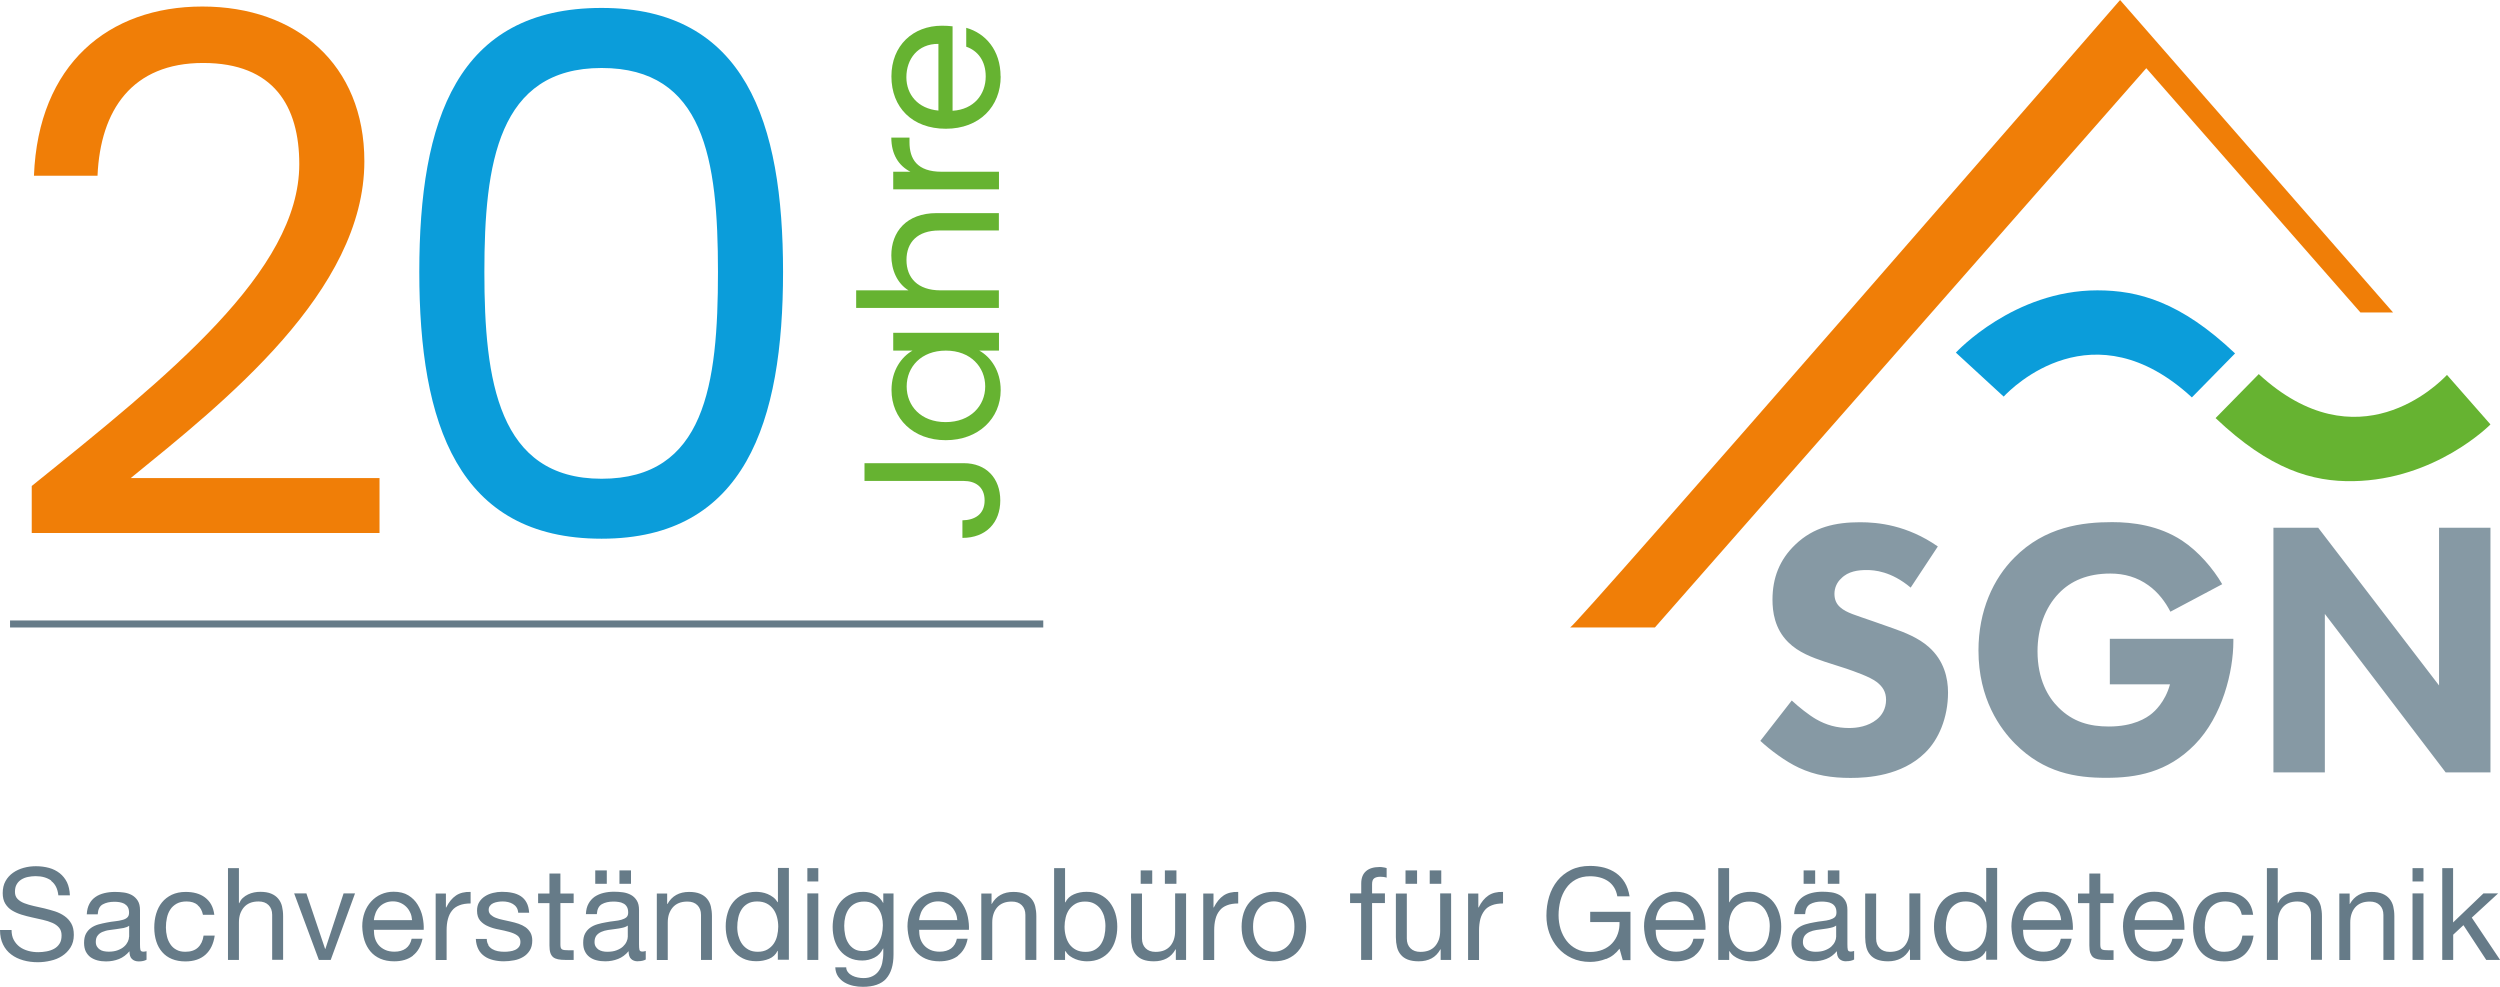
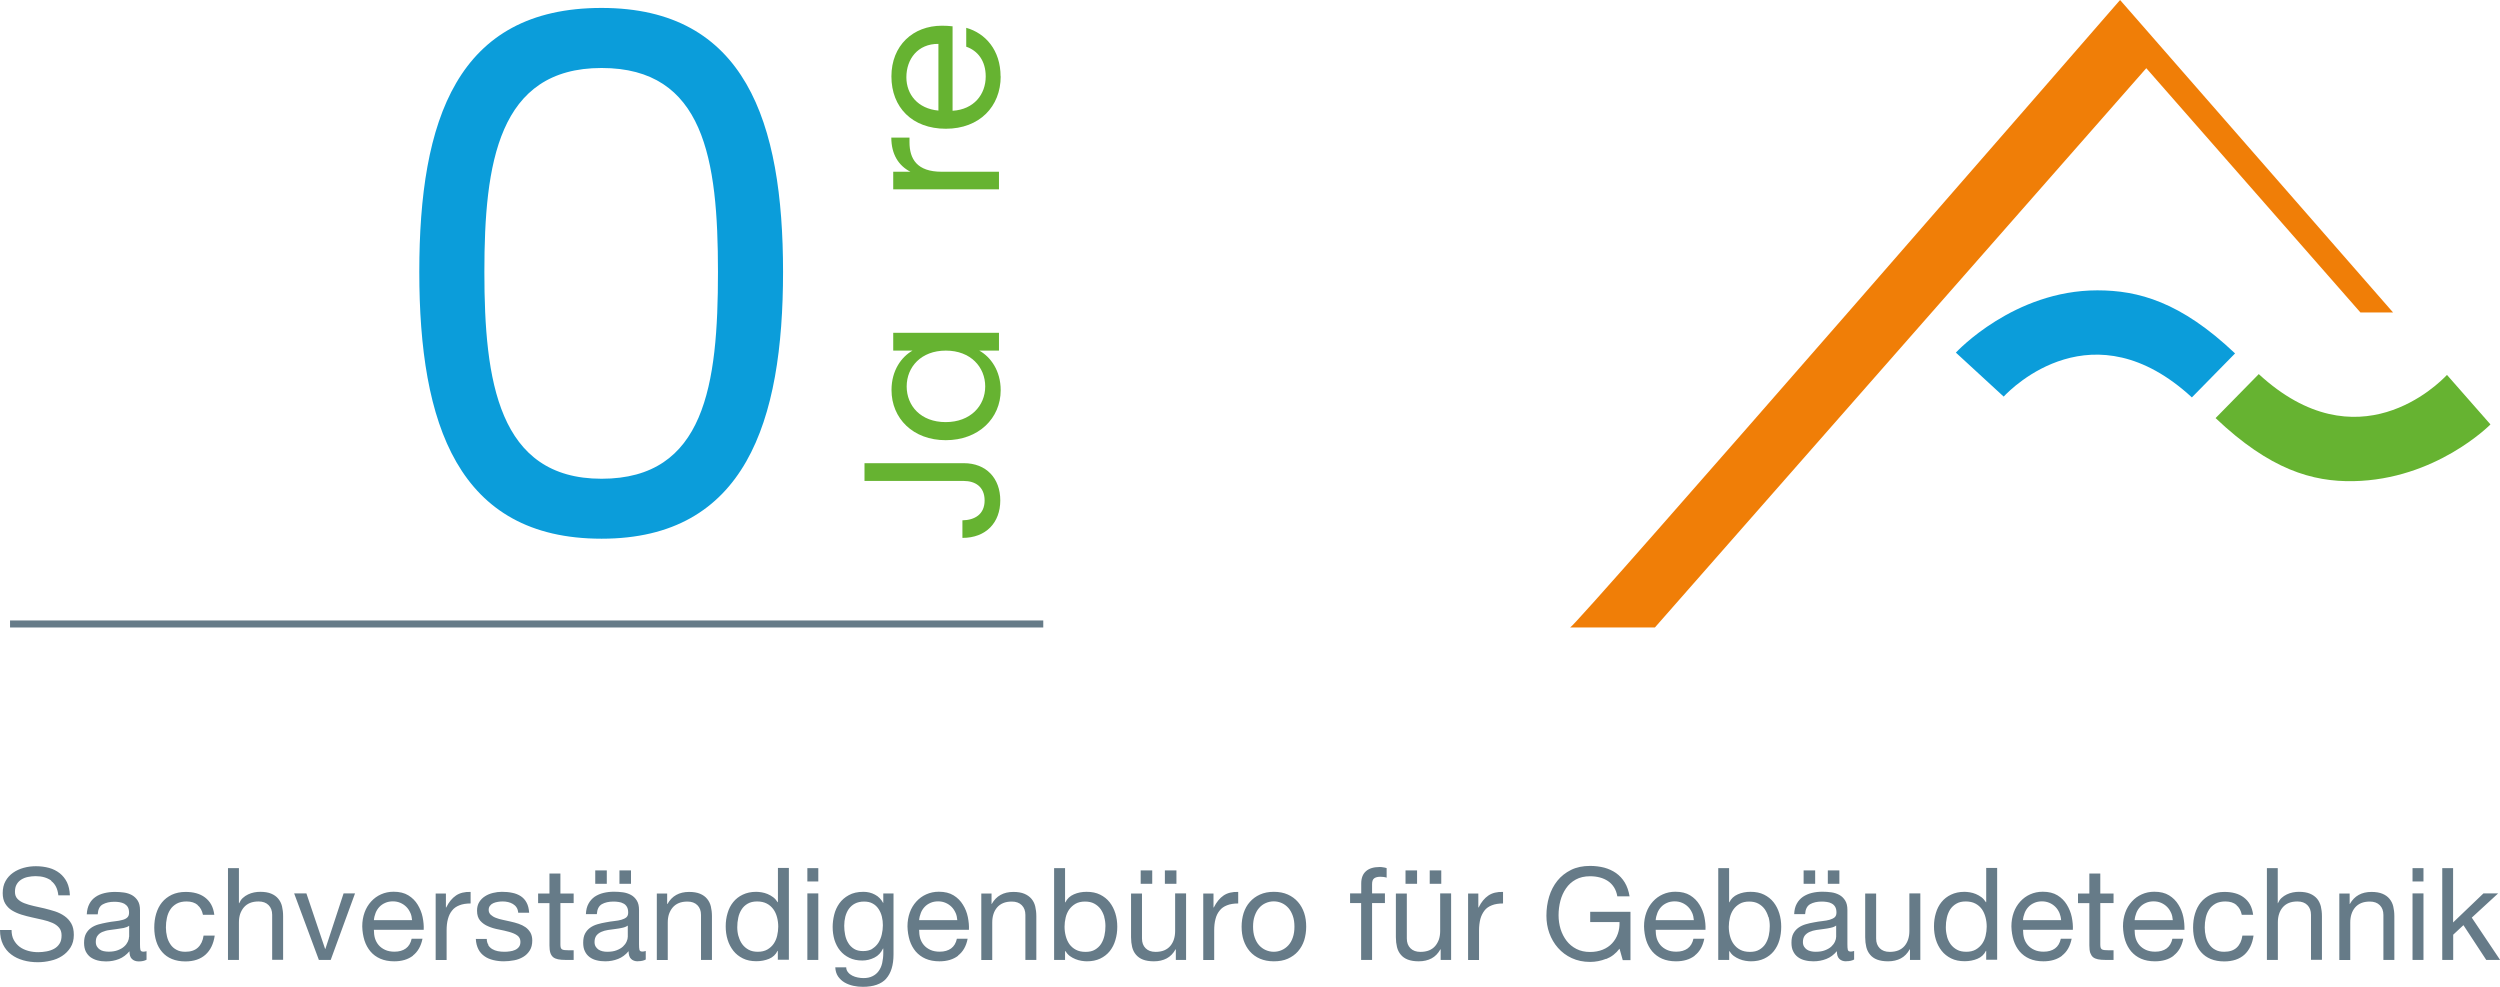
<svg xmlns="http://www.w3.org/2000/svg" id="Ebene_1" viewBox="0 0 248.93 98.26">
  <defs>
    <style>
      .cls-1 {
        fill: #66b331;
      }

      .cls-2 {
        fill: #0b9dda;
      }

      .cls-3 {
        fill: #667b88;
      }

      .cls-4 {
        fill: #8699a4;
      }

      .cls-5 {
        fill: #f07e07;
      }
    </style>
  </defs>
  <path class="cls-3" d="M5.1,87.68c-.41-.29-.92-.44-1.56-.44-.26,0-.51.03-.76.08-.25.05-.47.14-.66.26-.19.12-.35.28-.46.48-.12.2-.17.45-.17.75,0,.28.08.51.25.69.17.18.39.32.67.43.28.11.59.2.94.28.35.07.71.15,1.07.24.36.09.72.19,1.07.3.35.12.66.27.94.47.28.2.5.44.67.74.17.3.25.67.25,1.13,0,.49-.11.9-.33,1.25-.22.35-.5.63-.84.85-.34.22-.72.38-1.15.47-.42.1-.84.15-1.26.15-.51,0-1-.06-1.45-.19-.46-.13-.86-.32-1.2-.58-.35-.26-.62-.59-.82-1-.2-.41-.3-.89-.3-1.44h1.15c0,.38.07.72.22.99.15.28.35.51.59.69.24.18.53.31.85.4.32.09.66.13,1,.13.27,0,.55-.03.83-.08.28-.05.53-.14.75-.26.22-.12.4-.29.54-.51.14-.21.2-.49.2-.82,0-.32-.08-.57-.25-.77-.17-.2-.39-.36-.67-.48-.28-.12-.59-.22-.94-.3-.35-.08-.71-.16-1.07-.24-.36-.08-.72-.17-1.07-.28-.35-.11-.66-.25-.94-.42-.28-.17-.5-.4-.67-.68-.17-.28-.25-.63-.25-1.04,0-.46.09-.86.28-1.2.19-.34.44-.61.75-.83.31-.22.67-.38,1.06-.49.4-.11.8-.16,1.22-.16.47,0,.9.06,1.31.17.4.11.75.29,1.06.53.3.24.54.54.72.9.17.36.27.8.29,1.3h-1.15c-.07-.66-.31-1.13-.71-1.43h0ZM14.61,94.71c-.13.03-.24.05-.33.05-.17,0-.27-.06-.3-.18-.03-.12-.04-.31-.04-.56v-3.4c0-.38-.07-.69-.22-.93-.15-.24-.34-.42-.58-.56-.24-.13-.51-.22-.8-.26-.29-.04-.59-.06-.89-.06-.38,0-.73.04-1.06.12-.33.08-.62.2-.88.38-.26.18-.46.4-.61.69-.15.28-.24.63-.26,1.04h1.09c.03-.49.19-.82.5-.99.31-.17.69-.26,1.15-.26.17,0,.34.01.52.04.17.03.33.08.47.15.14.08.26.19.35.33.09.15.13.34.13.58,0,.2-.06.36-.18.47-.12.11-.28.19-.49.24-.2.06-.44.1-.71.13-.27.03-.55.07-.85.13-.28.05-.56.12-.83.19-.27.08-.51.19-.72.34-.21.15-.38.34-.51.58-.13.24-.19.55-.19.92,0,.33.06.62.17.85.12.23.27.42.47.57.2.14.43.25.7.32.27.07.55.1.85.1.46,0,.89-.08,1.29-.24.4-.16.74-.42,1.04-.77,0,.36.08.62.25.77.17.16.39.24.67.24.33,0,.59-.06.78-.17v-.85h0ZM12.85,93.27c0,.15-.04.32-.12.49-.08.17-.2.34-.36.48-.16.15-.37.27-.63.37-.26.1-.56.15-.92.15-.17,0-.33-.02-.49-.05-.15-.03-.29-.09-.4-.17-.12-.08-.21-.18-.28-.3-.07-.12-.11-.27-.11-.45,0-.27.06-.49.19-.64.12-.16.28-.28.48-.36.2-.08.42-.15.67-.18.25-.04.49-.07.74-.1.24-.03.48-.07.7-.11.22-.05.4-.12.54-.22v1.11h0ZM19.68,90.11c-.27-.23-.64-.35-1.1-.35-.39,0-.72.07-.99.22-.26.15-.48.34-.63.58-.16.24-.27.51-.34.83-.07.31-.1.63-.1.97,0,.31.04.61.11.9.07.29.19.55.34.77.15.23.35.41.6.54.25.14.54.2.88.2.54,0,.96-.14,1.26-.42.3-.28.49-.68.56-1.19h1.11c-.12.82-.42,1.45-.92,1.9-.49.44-1.16.67-2,.67-.5,0-.95-.08-1.34-.24-.39-.16-.71-.39-.97-.69-.26-.3-.46-.65-.59-1.07-.13-.41-.2-.87-.2-1.36s.06-.96.19-1.39c.13-.43.32-.81.58-1.13.26-.32.59-.57.98-.76.39-.18.85-.28,1.37-.28.38,0,.73.04,1.06.13.33.09.62.23.87.42.25.19.46.42.62.71.16.29.26.63.31,1.02h-1.13c-.09-.42-.26-.74-.54-.97h0ZM23.79,86.43v3.5h.03c.09-.2.2-.38.36-.52.15-.14.33-.26.52-.35.19-.09.39-.16.6-.2.21-.04.41-.06.61-.06.44,0,.8.06,1.09.18.29.12.53.29.7.5.18.21.31.47.38.76.07.29.11.62.11.98v4.35h-1.09v-4.48c0-.41-.12-.73-.36-.97-.24-.24-.57-.36-.99-.36-.33,0-.62.05-.86.15-.24.1-.45.25-.61.44-.16.19-.28.41-.37.66-.08.25-.12.53-.12.83v3.74h-1.09v-9.14h1.09ZM31.75,95.58l-2.46-6.62h1.22l1.86,5.52h.03l1.81-5.52h1.14l-2.42,6.62h-1.17ZM40.86,90.9c-.1-.23-.23-.43-.4-.6-.17-.17-.36-.3-.59-.4-.23-.1-.48-.15-.75-.15s-.54.05-.76.15c-.23.1-.42.23-.58.4-.16.17-.29.37-.38.6-.09.23-.15.47-.17.72h3.8c-.02-.26-.07-.5-.17-.73h0ZM41.12,95.16c-.5.38-1.12.56-1.87.56-.53,0-.99-.09-1.38-.26-.39-.17-.72-.41-.98-.72-.26-.31-.46-.67-.6-1.1-.13-.43-.21-.89-.22-1.4,0-.5.08-.96.23-1.38.15-.42.37-.78.65-1.09.28-.31.61-.55.99-.72.38-.17.8-.26,1.25-.26.59,0,1.08.12,1.47.36.39.24.7.55.93.93.23.38.4.79.49,1.23.09.44.13.87.11,1.27h-4.96c0,.29.03.57.1.83.08.26.2.49.37.69.17.2.39.36.65.48.26.12.58.18.93.18.46,0,.84-.11,1.13-.32.29-.21.49-.54.58-.97h1.08c-.15.74-.47,1.3-.96,1.68h0ZM44.4,88.96v1.4h.03c.26-.54.59-.93.97-1.19.38-.26.87-.38,1.46-.36v1.15c-.44,0-.81.06-1.11.18-.31.12-.56.29-.74.53-.19.23-.32.51-.41.84-.09.33-.13.71-.13,1.13v2.95h-1.09v-6.62h1.02ZM48.61,94.1c.1.17.24.3.4.4.17.1.35.17.56.21.21.04.42.06.65.06.17,0,.35-.01.54-.04.19-.02.36-.07.52-.14.16-.07.29-.17.39-.3.1-.13.15-.3.15-.51,0-.28-.11-.49-.32-.64-.21-.15-.48-.26-.8-.35-.32-.09-.67-.17-1.04-.24-.38-.07-.72-.17-1.04-.31-.32-.13-.59-.32-.8-.56-.21-.24-.32-.57-.32-1,0-.33.07-.62.22-.86.15-.24.34-.43.58-.58.23-.15.5-.26.79-.33.29-.07.59-.11.88-.11.38,0,.72.03,1.04.1.32.06.6.18.84.33.24.16.44.37.58.64.15.27.23.6.26,1.01h-1.09c-.02-.21-.07-.39-.17-.53-.09-.14-.21-.25-.36-.34-.15-.09-.31-.15-.48-.19-.17-.04-.35-.06-.53-.06-.16,0-.33.01-.49.04-.17.03-.32.07-.45.13-.14.06-.25.15-.33.26-.09.11-.13.25-.13.42,0,.19.07.34.2.47.13.12.3.23.51.31.2.08.44.15.69.2.26.06.51.11.77.17.27.06.54.13.8.22.26.09.49.2.69.34.2.14.36.32.49.53.12.21.19.48.19.79,0,.4-.08.73-.25,1-.17.27-.38.48-.65.64-.27.16-.57.28-.91.34-.34.06-.67.1-1.01.1-.37,0-.72-.04-1.05-.12-.33-.08-.63-.2-.88-.38-.26-.18-.46-.4-.61-.69-.15-.29-.24-.63-.26-1.04h1.09c0,.24.06.44.17.61h0ZM57.12,88.96v.96h-1.32v4.11c0,.13.01.23.03.31.02.08.06.14.12.18.06.04.14.07.25.08.11.01.25.02.42.02h.5v.96h-.83c-.28,0-.52-.02-.72-.06-.2-.04-.36-.11-.49-.21-.12-.1-.22-.25-.28-.43-.06-.19-.09-.44-.09-.74v-4.21h-1.13v-.96h1.13v-1.99h1.09v1.99h1.32ZM60.42,86.67v1.33h-1.15v-1.33h1.15ZM62.83,86.67v1.33h-1.15v-1.33h1.15ZM63.51,95.72c-.28,0-.51-.08-.67-.24-.17-.16-.25-.42-.25-.77-.3.36-.65.62-1.04.77-.4.16-.83.24-1.29.24-.3,0-.58-.03-.85-.1-.26-.06-.5-.17-.7-.32-.2-.15-.36-.34-.47-.58-.12-.23-.17-.52-.17-.85,0-.38.06-.68.19-.92.13-.24.3-.43.51-.58.21-.15.45-.26.72-.34.27-.08.54-.14.83-.19.3-.06.58-.1.85-.13.27-.03.51-.07.71-.13.2-.06.37-.14.49-.24.12-.11.18-.26.18-.47,0-.24-.04-.43-.13-.58-.09-.15-.2-.26-.35-.33-.14-.08-.3-.13-.47-.15-.18-.03-.35-.04-.52-.04-.46,0-.85.09-1.15.26-.31.18-.47.51-.5.99h-1.09c.02-.41.1-.76.26-1.04.15-.28.36-.51.61-.69.26-.17.55-.3.88-.38.33-.08.68-.12,1.05-.12.3,0,.6.02.89.06.29.04.56.13.8.26.24.13.43.32.58.56.15.24.22.55.22.93v3.41c0,.26.01.44.04.56.03.12.13.18.3.18.09,0,.2-.02.33-.06v.85c-.19.11-.45.17-.78.17h0ZM61.98,92.38c-.22.05-.45.09-.7.12-.24.03-.49.06-.74.1-.25.04-.47.1-.67.19-.2.09-.36.21-.48.36-.12.16-.19.37-.19.65,0,.18.04.33.11.45.07.12.17.22.28.3.12.08.25.13.41.17.16.04.32.05.48.05.36,0,.67-.05.92-.15.26-.1.47-.22.63-.37.16-.15.28-.31.36-.49.08-.17.12-.34.12-.49v-1.11c-.14.1-.32.18-.54.22h0ZM66.43,88.96v1.05h.03c.45-.8,1.17-1.2,2.15-1.2.44,0,.8.06,1.09.18.29.12.53.29.7.5.18.21.31.47.38.76.07.29.11.62.11.98v4.35h-1.09v-4.48c0-.41-.12-.73-.36-.97-.24-.24-.57-.36-.99-.36-.33,0-.62.05-.86.15-.24.1-.45.25-.61.44-.16.19-.28.41-.37.66-.08.25-.12.53-.12.83v3.74h-1.09v-6.62h1.02ZM73.54,93.23c.08.29.2.56.37.79.17.23.38.41.64.55.26.14.56.2.91.2s.68-.07.94-.22c.26-.15.47-.34.63-.57.16-.23.28-.5.35-.8.07-.3.11-.6.11-.91,0-.32-.04-.64-.12-.94-.08-.3-.2-.57-.37-.8-.17-.23-.38-.42-.65-.56-.27-.14-.59-.21-.96-.21s-.68.07-.94.22c-.26.15-.46.34-.61.58-.15.24-.27.51-.33.82-.07.31-.1.62-.1.95,0,.31.04.61.12.9h0ZM77.45,95.58v-.9h-.03c-.18.37-.46.63-.84.79-.39.16-.81.24-1.27.24-.51,0-.96-.09-1.34-.28-.38-.19-.7-.44-.95-.76-.25-.32-.44-.68-.57-1.1-.13-.42-.19-.86-.19-1.33s.06-.91.19-1.33c.12-.42.31-.78.56-1.09.25-.31.57-.56.95-.74.38-.18.82-.28,1.33-.28.17,0,.35.02.55.05.2.03.39.09.59.17.2.08.38.19.56.32.17.13.32.3.44.49h.03v-3.41h1.09v9.14h-1.09ZM80.39,87.77v-1.33h1.09v1.33h-1.09ZM81.48,88.96v6.62h-1.09v-6.62h1.09ZM88.24,97.45c-.49.54-1.27.81-2.33.81-.31,0-.62-.03-.94-.1-.32-.07-.61-.18-.87-.33-.26-.15-.48-.36-.65-.6-.17-.25-.26-.55-.28-.91h1.09c0,.2.07.36.19.5.11.14.26.25.42.33.17.08.35.15.54.18.2.04.38.06.56.06.36,0,.66-.06.91-.19.25-.12.45-.29.61-.51.16-.22.28-.48.35-.79.07-.31.11-.65.11-1.01v-.44h-.03c-.19.41-.47.71-.85.9-.38.19-.78.29-1.21.29-.5,0-.93-.09-1.29-.27-.37-.18-.68-.42-.92-.72-.25-.3-.43-.66-.56-1.06-.12-.41-.18-.83-.18-1.29,0-.39.05-.8.15-1.21.1-.41.27-.79.51-1.13.24-.34.55-.61.95-.83.39-.22.88-.33,1.45-.33.42,0,.8.09,1.15.28.35.18.62.46.82.83h.01v-.95h1.02v6.06c0,1.08-.25,1.89-.74,2.43h0ZM86.85,94.47c.25-.15.45-.35.61-.59.15-.24.27-.52.34-.83.07-.31.11-.61.11-.92,0-.29-.03-.58-.1-.86-.07-.28-.18-.54-.33-.76-.15-.23-.34-.41-.58-.54-.24-.14-.53-.2-.87-.2s-.65.07-.9.2c-.25.13-.45.31-.61.53-.16.22-.27.48-.35.77-.07.29-.11.59-.11.91,0,.3.03.6.09.9.06.3.16.57.31.81.14.24.34.44.58.59.24.15.54.22.9.22s.66-.07.92-.22h0ZM95.15,90.9c-.1-.23-.23-.43-.4-.6-.17-.17-.36-.3-.59-.4-.23-.1-.48-.15-.75-.15s-.54.05-.76.15c-.23.1-.42.23-.58.4-.16.17-.29.37-.38.6-.09.23-.15.47-.17.72h3.8c-.02-.26-.07-.5-.17-.73h0ZM95.41,95.16c-.5.38-1.12.56-1.87.56-.53,0-.99-.09-1.38-.26-.39-.17-.71-.41-.98-.72-.26-.31-.46-.67-.6-1.1-.13-.43-.21-.89-.22-1.4,0-.5.08-.96.23-1.38.15-.42.37-.78.65-1.09.28-.31.61-.55.99-.72.38-.17.8-.26,1.25-.26.59,0,1.08.12,1.47.36.39.24.7.55.93.93.24.38.4.79.49,1.23.09.44.13.87.11,1.27h-4.96c0,.29.03.57.1.83.08.26.2.49.37.69.17.2.39.36.65.48.26.12.58.18.93.18.46,0,.84-.11,1.13-.32.29-.21.49-.54.58-.97h1.07c-.14.74-.46,1.3-.96,1.68h0ZM98.73,88.96v1.05h.02c.45-.8,1.17-1.2,2.15-1.2.44,0,.8.06,1.09.18.29.12.53.29.71.5.18.21.31.47.38.76.07.29.11.62.11.98v4.35h-1.09v-4.48c0-.41-.12-.73-.36-.97-.24-.24-.57-.36-.99-.36-.33,0-.62.05-.86.15-.24.1-.45.25-.61.44-.16.19-.28.41-.36.66-.08.25-.12.53-.12.83v3.74h-1.09v-6.62h1.03ZM106.05,86.43v3.42h.03c.18-.37.46-.63.85-.8.38-.17.81-.25,1.27-.25.51,0,.96.09,1.34.28.38.19.7.44.95.76.25.32.44.69.57,1.11.13.42.19.86.19,1.33s-.06.91-.19,1.33c-.12.42-.31.78-.56,1.1-.25.31-.57.56-.95.74-.38.18-.82.27-1.33.27-.16,0-.34-.02-.54-.05-.2-.03-.4-.09-.6-.17-.2-.08-.38-.18-.56-.31-.17-.13-.32-.3-.44-.49h-.03v.88h-1.09v-9.14h1.09ZM109.96,91.31c-.08-.29-.21-.56-.37-.79-.17-.23-.38-.41-.64-.55-.26-.14-.57-.2-.92-.2s-.68.07-.94.22c-.26.15-.46.34-.63.57-.16.23-.28.5-.35.8-.07.3-.11.6-.11.91,0,.32.04.64.12.94.08.3.2.57.36.8.17.23.38.42.65.56.26.14.58.21.96.21s.69-.07.94-.22c.25-.15.46-.34.61-.58.15-.24.26-.51.33-.82.07-.31.1-.62.1-.95,0-.31-.04-.61-.12-.9h0ZM114.73,86.67v1.33h-1.15v-1.33h1.15ZM117.14,86.67v1.33h-1.15v-1.33h1.15ZM117.08,95.58v-1.05h-.03c-.23.41-.52.71-.88.9-.36.19-.78.29-1.27.29-.44,0-.8-.06-1.09-.17-.29-.11-.52-.28-.7-.49-.18-.21-.31-.47-.38-.76-.07-.29-.11-.62-.11-.98v-4.35h1.09v4.48c0,.41.12.73.36.97.24.24.57.36.99.36.33,0,.62-.05.86-.15.24-.1.45-.25.61-.44.16-.19.28-.41.36-.66.08-.25.12-.53.12-.83v-3.74h1.09v6.62h-1.02ZM120.83,88.96v1.4h.03c.27-.54.59-.93.97-1.19.38-.26.87-.38,1.46-.36v1.15c-.44,0-.81.06-1.11.18-.31.12-.56.29-.74.53-.19.23-.33.51-.41.84-.09.33-.13.71-.13,1.13v2.95h-1.09v-6.62h1.02ZM124.93,93.34c.11.31.25.57.44.78.19.21.41.37.66.48.25.11.52.17.8.17s.55-.06.8-.17c.25-.11.47-.27.66-.48.19-.21.34-.47.44-.78.11-.31.16-.67.16-1.07s-.05-.76-.16-1.07c-.11-.31-.25-.57-.44-.79-.19-.21-.41-.38-.66-.49-.25-.11-.52-.17-.8-.17s-.55.06-.8.17c-.25.11-.47.27-.66.49-.19.21-.33.48-.44.79-.11.31-.16.67-.16,1.07s.05.76.16,1.07h0ZM123.83,90.91c.14-.42.34-.79.62-1.1.27-.31.61-.56,1.01-.74.4-.18.86-.27,1.38-.27s.99.09,1.39.27c.4.18.73.42,1.01.74.27.31.48.68.62,1.1.14.42.2.88.2,1.36s-.07.94-.2,1.36c-.14.42-.34.78-.62,1.1-.27.31-.61.55-1.01.73-.4.18-.86.26-1.39.26s-.98-.09-1.38-.26c-.4-.17-.74-.42-1.01-.73-.27-.31-.48-.68-.62-1.1-.14-.42-.2-.87-.2-1.36s.07-.94.2-1.36h0ZM134.43,89.92v-.96h1.11v-.99c0-.54.16-.95.47-1.22.31-.28.77-.42,1.36-.42.1,0,.22,0,.35.03.13.02.25.04.35.08v.95c-.09-.03-.2-.06-.31-.07-.11-.01-.21-.02-.31-.02-.26,0-.47.05-.61.15-.15.1-.22.3-.22.59v.92h1.28v.96h-1.28v5.66h-1.09v-5.66h-1.11ZM141.1,86.67v1.33h-1.15v-1.33h1.15ZM143.51,86.67v1.33h-1.15v-1.33h1.15ZM143.45,95.58v-1.05h-.03c-.23.41-.52.71-.88.9-.36.19-.78.29-1.27.29-.44,0-.8-.06-1.09-.17-.29-.11-.53-.28-.7-.49-.18-.21-.31-.47-.38-.76-.07-.29-.11-.62-.11-.98v-4.35h1.09v4.48c0,.41.12.73.36.97.24.24.57.36.99.36.33,0,.62-.05.87-.15.24-.1.45-.25.61-.44.16-.19.28-.41.37-.66.08-.25.12-.53.12-.83v-3.74h1.09v6.62h-1.02ZM147.2,88.96v1.4h.03c.26-.54.59-.93.97-1.19.38-.26.87-.38,1.46-.36v1.15c-.44,0-.81.06-1.11.18-.31.12-.56.29-.74.53s-.32.51-.41.84c-.08.33-.13.71-.13,1.13v2.95h-1.09v-6.62h1.02ZM159.93,95.47c-.53.21-1.06.31-1.6.31-.68,0-1.29-.13-1.83-.38-.54-.25-.99-.59-1.37-1.02-.38-.43-.66-.92-.86-1.47-.2-.55-.29-1.13-.29-1.73,0-.67.09-1.3.27-1.9.18-.6.46-1.13.82-1.58.36-.45.82-.81,1.36-1.08.54-.27,1.18-.4,1.9-.4.49,0,.96.06,1.4.17.44.12.83.3,1.18.54.35.25.64.56.87.94.23.38.39.84.48,1.38h-1.22c-.06-.35-.17-.65-.33-.9-.16-.25-.36-.46-.6-.62-.24-.16-.51-.28-.81-.36-.3-.08-.63-.12-.97-.12-.55,0-1.03.11-1.43.33-.4.22-.72.51-.97.88-.25.36-.44.78-.56,1.24-.12.47-.18.94-.18,1.43s.07.94.2,1.38c.14.44.34.83.6,1.17.26.34.59.61.98.81.39.2.84.3,1.35.3.48,0,.9-.08,1.27-.23.37-.15.68-.36.93-.63.25-.27.44-.58.57-.95.13-.36.18-.75.17-1.17h-2.92v-1.02h4.01v4.81h-.77l-.32-1.14c-.36.48-.8.82-1.33,1.03h0ZM168.49,90.9c-.1-.23-.23-.43-.4-.6-.17-.17-.36-.3-.59-.4-.23-.1-.48-.15-.75-.15s-.54.05-.76.15c-.23.1-.42.23-.58.4-.16.17-.29.37-.38.6-.09.23-.15.47-.17.72h3.8c-.02-.26-.07-.5-.17-.73h0ZM168.75,95.16c-.5.38-1.12.56-1.87.56-.53,0-.99-.09-1.38-.26-.39-.17-.71-.41-.98-.72-.26-.31-.46-.67-.6-1.1-.13-.43-.21-.89-.22-1.4,0-.5.08-.96.23-1.38.15-.42.37-.78.65-1.09.28-.31.61-.55.99-.72.38-.17.8-.26,1.25-.26.59,0,1.08.12,1.47.36.39.24.7.55.93.93.24.38.4.79.49,1.23.09.44.13.87.11,1.27h-4.96c0,.29.03.57.1.83.08.26.2.49.37.69.17.2.39.36.65.48.26.12.58.18.93.18.46,0,.84-.11,1.13-.32.29-.21.49-.54.58-.97h1.08c-.15.74-.46,1.3-.96,1.68h0ZM172.17,86.43v3.42h.02c.18-.37.46-.63.85-.8.38-.17.81-.25,1.27-.25.51,0,.96.09,1.34.28.38.19.7.44.95.76.25.32.44.69.57,1.11.13.42.19.86.19,1.33s-.06.91-.18,1.33c-.12.42-.31.78-.56,1.1-.25.31-.57.56-.95.74-.38.18-.82.27-1.33.27-.16,0-.34-.02-.54-.05-.2-.03-.4-.09-.6-.17-.2-.08-.38-.18-.56-.31-.18-.13-.32-.3-.44-.49h-.02v.88h-1.09v-9.14h1.09ZM176.08,91.31c-.08-.29-.21-.56-.37-.79-.17-.23-.38-.41-.64-.55-.26-.14-.57-.2-.91-.2s-.68.07-.93.22c-.26.15-.47.34-.63.57-.16.23-.28.5-.35.8-.07.3-.11.6-.11.91,0,.32.04.64.12.94.08.3.2.57.37.8.17.23.38.42.65.56.26.14.58.21.96.21s.69-.07.94-.22c.25-.15.46-.34.61-.58.15-.24.26-.51.33-.82.07-.31.1-.62.1-.95,0-.31-.04-.61-.12-.9h0ZM180.74,86.67v1.33h-1.15v-1.33h1.15ZM183.15,86.67v1.33h-1.15v-1.33h1.15ZM183.82,95.72c-.28,0-.51-.08-.67-.24-.17-.16-.25-.42-.25-.77-.3.36-.65.62-1.04.77-.4.16-.83.24-1.29.24-.3,0-.58-.03-.85-.1-.26-.06-.5-.17-.7-.32-.2-.15-.36-.34-.47-.58-.12-.23-.17-.52-.17-.85,0-.38.06-.68.19-.92.13-.24.3-.43.51-.58.21-.15.45-.26.72-.34.27-.08.54-.14.83-.19.3-.06.58-.1.85-.13.27-.03.51-.07.71-.13.2-.06.37-.14.49-.24.12-.11.18-.26.18-.47,0-.24-.04-.43-.13-.58-.09-.15-.21-.26-.35-.33-.14-.08-.3-.13-.47-.15-.18-.03-.35-.04-.52-.04-.46,0-.85.09-1.15.26-.31.18-.47.51-.5.99h-1.09c.02-.41.1-.76.26-1.04.15-.28.36-.51.62-.69.26-.17.55-.3.88-.38.33-.08.68-.12,1.05-.12.3,0,.6.02.89.06.29.04.56.13.8.26.24.13.43.32.58.56.15.24.22.55.22.93v3.41c0,.26.01.44.04.56.03.12.13.18.3.18.09,0,.2-.02.33-.06v.85c-.19.11-.45.17-.78.17h0ZM182.3,92.38c-.22.05-.45.09-.7.12-.24.03-.49.06-.74.1-.25.04-.47.1-.67.19-.2.09-.36.21-.48.36-.12.16-.19.37-.19.65,0,.18.04.33.11.45.07.12.17.22.28.3s.25.13.41.17c.16.04.32.05.48.05.36,0,.67-.05.92-.15.26-.1.47-.22.63-.37.16-.15.28-.31.36-.49.08-.17.12-.34.12-.49v-1.11c-.14.1-.32.18-.54.22h0ZM190.18,95.58v-1.05h-.03c-.23.41-.52.71-.88.9-.36.19-.78.29-1.27.29-.43,0-.8-.06-1.09-.17-.29-.11-.53-.28-.7-.49-.18-.21-.31-.47-.38-.76-.07-.29-.11-.62-.11-.98v-4.35h1.09v4.48c0,.41.12.73.36.97.24.24.57.36.99.36.33,0,.62-.05.87-.15.24-.1.45-.25.61-.44.16-.19.28-.41.36-.66.08-.25.12-.53.12-.83v-3.74h1.09v6.62h-1.02ZM193.86,93.23c.08.29.2.56.37.79.17.23.38.41.64.55.26.14.57.2.92.2s.68-.07.94-.22c.26-.15.46-.34.63-.57.16-.23.28-.5.35-.8.07-.3.11-.6.11-.91,0-.32-.04-.64-.12-.94-.08-.3-.2-.57-.36-.8-.17-.23-.38-.42-.65-.56-.26-.14-.59-.21-.96-.21s-.68.07-.93.22c-.26.15-.46.34-.62.58-.15.24-.26.51-.33.82-.07.31-.1.62-.1.95,0,.31.04.61.12.9h0ZM197.77,95.58v-.9h-.03c-.18.37-.46.63-.85.79-.38.16-.81.24-1.27.24-.51,0-.96-.09-1.34-.28-.38-.19-.7-.44-.95-.76-.25-.32-.44-.68-.57-1.1-.13-.42-.19-.86-.19-1.33s.06-.91.19-1.33c.12-.42.31-.78.56-1.09.25-.31.57-.56.95-.74.38-.18.82-.28,1.33-.28.17,0,.35.02.55.05.2.03.39.09.59.17.2.08.38.19.56.32.17.13.32.3.44.49h.03v-3.41h1.09v9.14h-1.09ZM205.06,90.9c-.1-.23-.23-.43-.4-.6-.17-.17-.36-.3-.59-.4-.23-.1-.48-.15-.75-.15s-.54.05-.76.15c-.23.1-.42.23-.58.4-.16.17-.29.37-.38.6-.09.23-.15.47-.17.72h3.8c-.02-.26-.08-.5-.17-.73h0ZM205.33,95.16c-.5.38-1.12.56-1.87.56-.53,0-.99-.09-1.38-.26-.39-.17-.71-.41-.98-.72-.26-.31-.46-.67-.6-1.1-.13-.43-.21-.89-.22-1.4,0-.5.08-.96.23-1.38.15-.42.37-.78.65-1.09.28-.31.61-.55.99-.72.38-.17.8-.26,1.25-.26.59,0,1.08.12,1.47.36.39.24.7.55.93.93.23.38.4.79.49,1.23.09.44.13.87.11,1.27h-4.96c0,.29.03.57.1.83.08.26.2.49.37.69.17.2.39.36.65.48.26.12.58.18.93.18.46,0,.84-.11,1.13-.32.29-.21.49-.54.58-.97h1.08c-.15.74-.46,1.3-.96,1.68h0ZM210.45,88.96v.96h-1.32v4.11c0,.13.01.23.03.31.02.08.06.14.12.18.06.04.14.07.25.08.11.01.25.02.42.02h.5v.96h-.83c-.28,0-.52-.02-.72-.06-.2-.04-.36-.11-.49-.21-.12-.1-.21-.25-.28-.43-.06-.19-.09-.44-.09-.74v-4.21h-1.13v-.96h1.13v-1.99h1.09v1.99h1.32ZM216.18,90.9c-.1-.23-.23-.43-.4-.6-.17-.17-.36-.3-.59-.4-.23-.1-.48-.15-.75-.15s-.54.05-.76.15c-.23.1-.42.23-.58.4-.16.17-.29.37-.38.6-.09.23-.15.47-.17.72h3.8c-.02-.26-.07-.5-.17-.73h0ZM216.44,95.16c-.49.38-1.12.56-1.87.56-.53,0-.99-.09-1.38-.26-.39-.17-.71-.41-.98-.72-.26-.31-.46-.67-.6-1.1-.13-.43-.21-.89-.22-1.4,0-.5.08-.96.23-1.38.15-.42.37-.78.65-1.09.28-.31.61-.55.99-.72.38-.17.8-.26,1.25-.26.59,0,1.08.12,1.47.36.39.24.7.55.93.93.24.38.4.79.49,1.23.09.44.12.87.11,1.27h-4.96c0,.29.03.57.1.83.08.26.2.49.37.69.17.2.39.36.65.48.27.12.58.18.93.18.46,0,.84-.11,1.13-.32.29-.21.49-.54.58-.97h1.08c-.14.74-.46,1.3-.96,1.68h0ZM222.69,90.11c-.27-.23-.64-.35-1.1-.35-.39,0-.72.07-.99.22-.26.15-.48.34-.63.58-.16.24-.27.51-.34.83-.07.31-.1.63-.1.97,0,.31.04.61.11.9.07.29.19.55.34.77.15.23.35.41.6.54.25.14.54.2.88.2.54,0,.96-.14,1.26-.42.3-.28.49-.68.56-1.19h1.11c-.12.82-.42,1.45-.91,1.9-.49.44-1.16.67-2.01.67-.5,0-.95-.08-1.34-.24-.39-.16-.71-.39-.97-.69-.26-.3-.46-.65-.59-1.07-.13-.41-.2-.87-.2-1.36s.06-.96.19-1.39c.13-.43.32-.81.58-1.13.26-.32.59-.57.98-.76.39-.18.85-.28,1.37-.28.38,0,.73.04,1.06.13.33.09.62.23.87.42.25.19.46.42.62.71.16.29.26.63.31,1.02h-1.13c-.09-.42-.26-.74-.54-.97h0ZM226.8,86.43v3.5h.02c.09-.2.2-.38.36-.52.15-.14.33-.26.52-.35.19-.09.39-.16.6-.2.21-.04.41-.06.61-.06.44,0,.8.06,1.09.18.29.12.53.29.71.5.18.21.3.47.38.76.07.29.11.62.11.98v4.35h-1.09v-4.48c0-.41-.12-.73-.36-.97-.24-.24-.57-.36-.99-.36-.33,0-.62.05-.86.15-.24.1-.45.25-.61.44-.16.19-.28.41-.36.66-.08.25-.12.53-.12.83v3.74h-1.09v-9.14h1.09ZM233.96,88.96v1.05h.02c.45-.8,1.17-1.2,2.15-1.2.43,0,.8.06,1.09.18.29.12.53.29.7.5.18.21.31.47.38.76.07.29.11.62.11.98v4.35h-1.09v-4.48c0-.41-.12-.73-.36-.97-.24-.24-.57-.36-.99-.36-.33,0-.62.05-.86.15-.24.1-.45.25-.61.44-.16.19-.28.41-.36.66-.08.25-.12.53-.12.83v3.74h-1.09v-6.62h1.02ZM240.22,87.77v-1.33h1.09v1.33h-1.09ZM241.31,88.96v6.62h-1.09v-6.62h1.09ZM244.26,86.43v5.42l3.02-2.89h1.46l-2.62,2.41,2.82,4.21h-1.38l-2.27-3.46-1.02.95v2.51h-1.09v-9.14h1.09Z" />
-   <path class="cls-4" d="M192.95,54.41c-3.05-2.12-5.94-2.41-7.74-2.41-2.43,0-4.62.47-6.45,2.23-1.57,1.5-2.27,3.32-2.27,5.48,0,1.17.2,2.89,1.57,4.24,1.02,1.02,2.42,1.53,3.64,1.94l2.15.69c.74.26,2.35.8,3.05,1.35.55.44.9.95.9,1.75,0,.91-.43,1.57-.94,1.97-.86.69-1.96.84-2.74.84-1.21,0-2.27-.29-3.29-.88-.7-.4-1.76-1.24-2.42-1.86l-3.13,4.02c.98.91,2.5,2.05,3.83,2.67,1.64.77,3.29,1.02,5.16,1.02,1.72,0,5.08-.22,7.39-2.48,1.37-1.31,2.31-3.51,2.31-6.03,0-1.42-.39-3.18-1.92-4.53-1.02-.91-2.42-1.46-3.56-1.86l-1.96-.69c-1.76-.62-2.66-.84-3.28-1.39-.39-.33-.59-.77-.59-1.35,0-.62.27-1.17.67-1.53.7-.73,1.72-.84,2.54-.84.74,0,2.43.11,4.38,1.75l2.7-4.09h0ZM210.09,68.14h5.98c-.48,1.79-1.6,2.74-1.78,2.89-.56.47-1.86,1.31-4.31,1.31-1.89,0-3.57-.44-5.02-1.9-1.04-1.02-2.08-2.81-2.08-5.59,0-2.26.74-4.35,2.12-5.77,1.19-1.24,2.86-1.97,5.13-1.97,1.41,0,2.68.37,3.79,1.17.97.69,1.71,1.68,2.19,2.63l5.16-2.74c-.89-1.53-2.34-3.25-4.01-4.35-2.3-1.5-4.9-1.83-6.95-1.83-2.93,0-6.69.44-9.74,3.54-2.08,2.08-3.57,5.26-3.57,9.24,0,4.86,2.19,7.82,3.64,9.28,2.9,2.92,6.09,3.4,9.07,3.4s6.09-.51,8.84-3.32c2.75-2.81,3.83-7.3,3.83-10.26v-.26h-12.3v4.53h0ZM231.49,76.91v-15.78l12.03,15.78h4.46v-24.36h-5.12v15.7l-12.03-15.7h-4.46v24.36h5.12Z" />
  <path class="cls-2" d="M208.84,28.91c-8.31,0-14,6.1-14.09,6.2l4.76,4.38c.86-.92,8.92-8.97,18.74.08l4.3-4.38c-5.43-5.15-9.65-6.28-13.72-6.28h0Z" />
  <path class="cls-1" d="M234.33,47.91c8.18-.15,13.57-5.56,13.65-5.65l-4.33-4.93c-.86.92-8.92,8.97-18.74-.08l-4.3,4.38c5.43,5.15,9.65,6.35,13.72,6.28h0Z" />
  <rect class="cls-3" x="1" y="61.78" width="102.88" height=".7" />
  <path class="cls-5" d="M164.78,62.48L213.71,6.79l21.32,24.32h3.25L211.1,0s-54.29,62.48-54.76,62.48,8.45,0,8.45,0h0Z" />
  <g>
-     <path class="cls-5" d="M3.16,48.39c13.68-11.02,26.64-21.39,26.64-32.04,0-5.76-2.52-10.08-9.58-10.08s-10.23,4.68-10.51,11.23H3.38C3.81,6.41,10.79.65,20.15.65s16.13,5.76,16.13,15.41c0,12.96-13.97,23.98-23.26,31.54h24.77v5.47H3.16v-4.68Z" />
    <path class="cls-2" d="M59.9.79c14.33,0,18.07,11.38,18.07,26.28s-3.74,26.57-18.07,26.57-18.15-11.45-18.15-26.57S45.5.79,59.9.79ZM59.9,6.77c-10.3,0-11.67,9.5-11.67,20.31s1.37,20.59,11.67,20.59,11.59-9.36,11.59-20.59-1.37-20.31-11.59-20.31Z" />
  </g>
  <g>
    <path class="cls-1" d="M86.08,47.89v-1.77h9.89c2.23,0,3.63,1.5,3.63,3.71s-1.42,3.73-3.77,3.73v-1.75c1.23-.02,2.21-.6,2.21-1.98s-.96-1.94-2.07-1.94h-9.89Z" />
    <path class="cls-1" d="M88.77,38.83c0-1.96,1-3.3,2.09-3.92h-1.92v-1.77h10.53v1.77h-1.96c1.13.63,2.13,2,2.13,3.94,0,2.81-2.21,4.98-5.47,4.98s-5.4-2.17-5.4-4.99ZM90.28,38.48c0,1.92,1.4,3.55,3.88,3.55s3.94-1.63,3.94-3.55-1.44-3.57-3.92-3.57-3.9,1.65-3.9,3.57Z" />
-     <path class="cls-1" d="M85.25,30.66v-1.75h5.21c-1.11-.69-1.71-2-1.71-3.48,0-2.34,1.5-4.21,4.51-4.21h6.2v1.73h-5.95c-2.15,0-3.25,1.17-3.25,2.94s1.11,3.02,3.38,3.02h5.82v1.75h-14.22Z" />
-     <path class="cls-1" d="M99.47,17.1v1.75h-10.53v-1.75h1.71c-1.17-.6-1.9-1.73-1.9-3.4h1.81v.46c0,1.67.75,2.94,3.19,2.94h5.72Z" />
+     <path class="cls-1" d="M99.47,17.1v1.75h-10.53v-1.75h1.71c-1.17-.6-1.9-1.73-1.9-3.4h1.81v.46c0,1.67.75,2.94,3.19,2.94h5.72" />
    <path class="cls-1" d="M99.64,7.61c0,3-2.11,5.21-5.46,5.21s-5.42-2.13-5.42-5.21,2.15-5.05,5.03-5.05c.38,0,.69.02,1.06.06v8.41c2.13-.13,3.3-1.63,3.3-3.42,0-1.57-.81-2.57-1.94-2.96v-1.88c1.92.54,3.42,2.23,3.42,4.84ZM93.44,11.02v-6.65c-2.06-.02-3.19,1.52-3.19,3.32,0,1.71,1.13,3.13,3.19,3.32Z" />
  </g>
</svg>